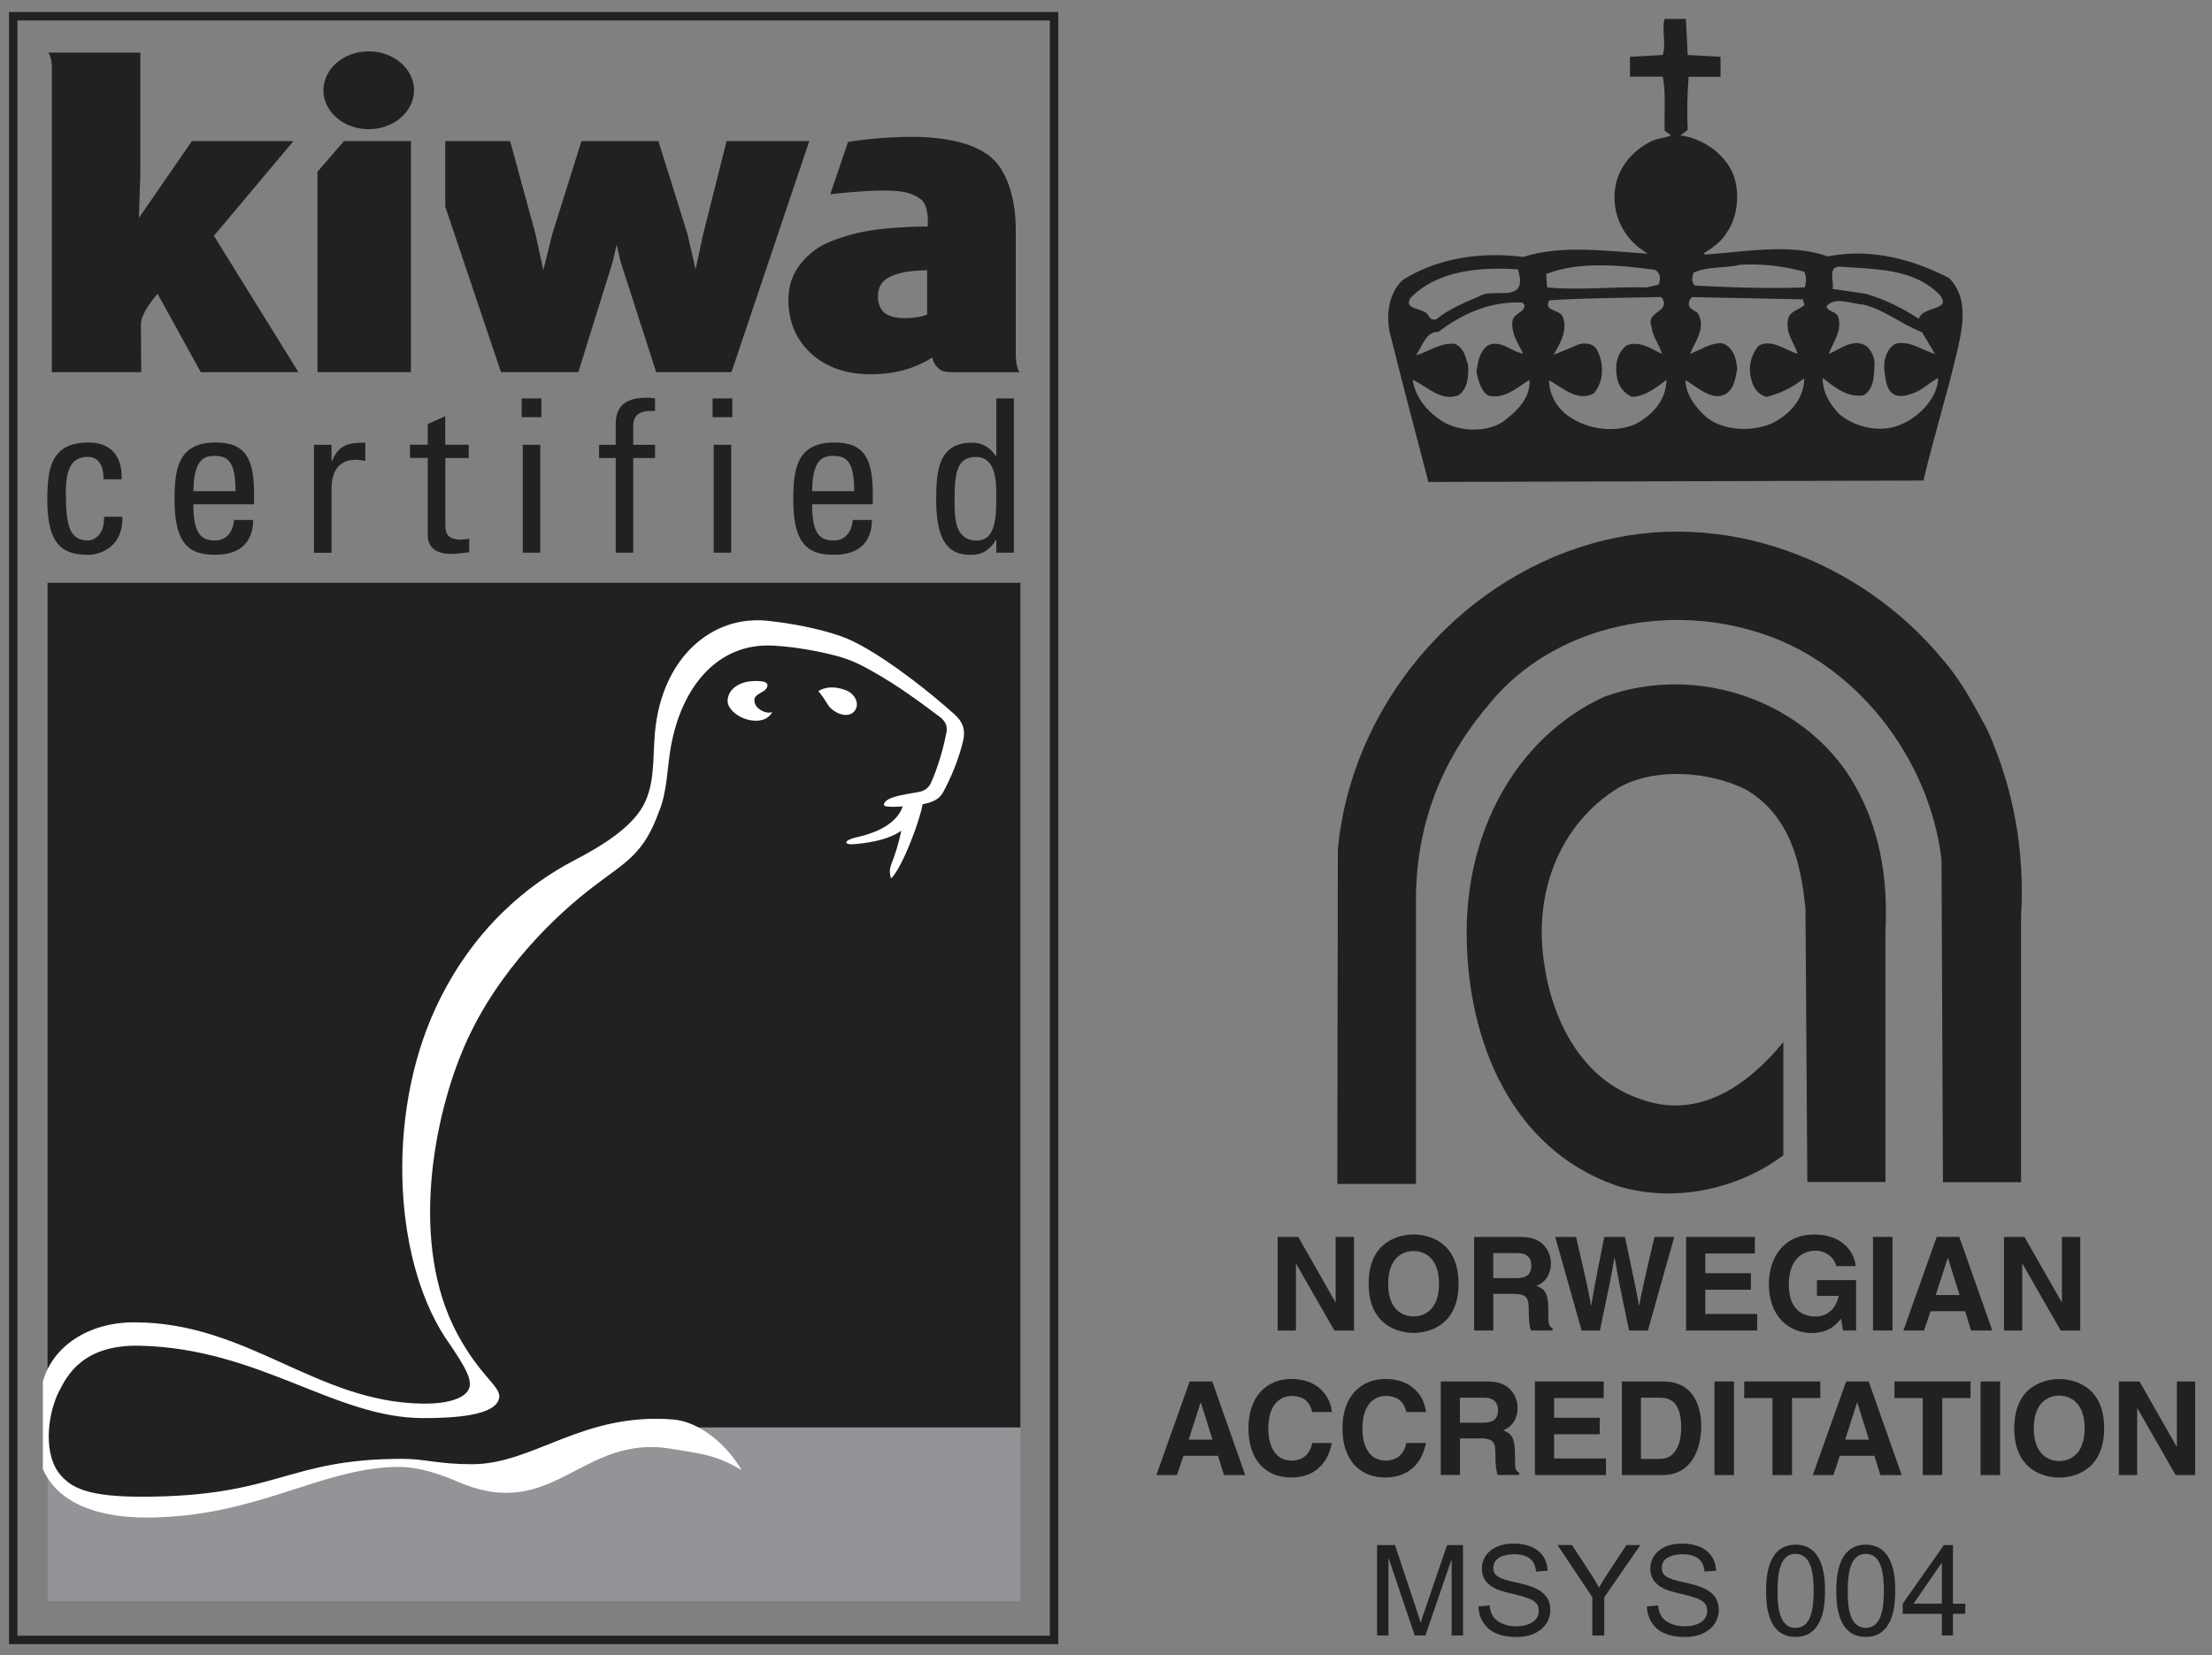
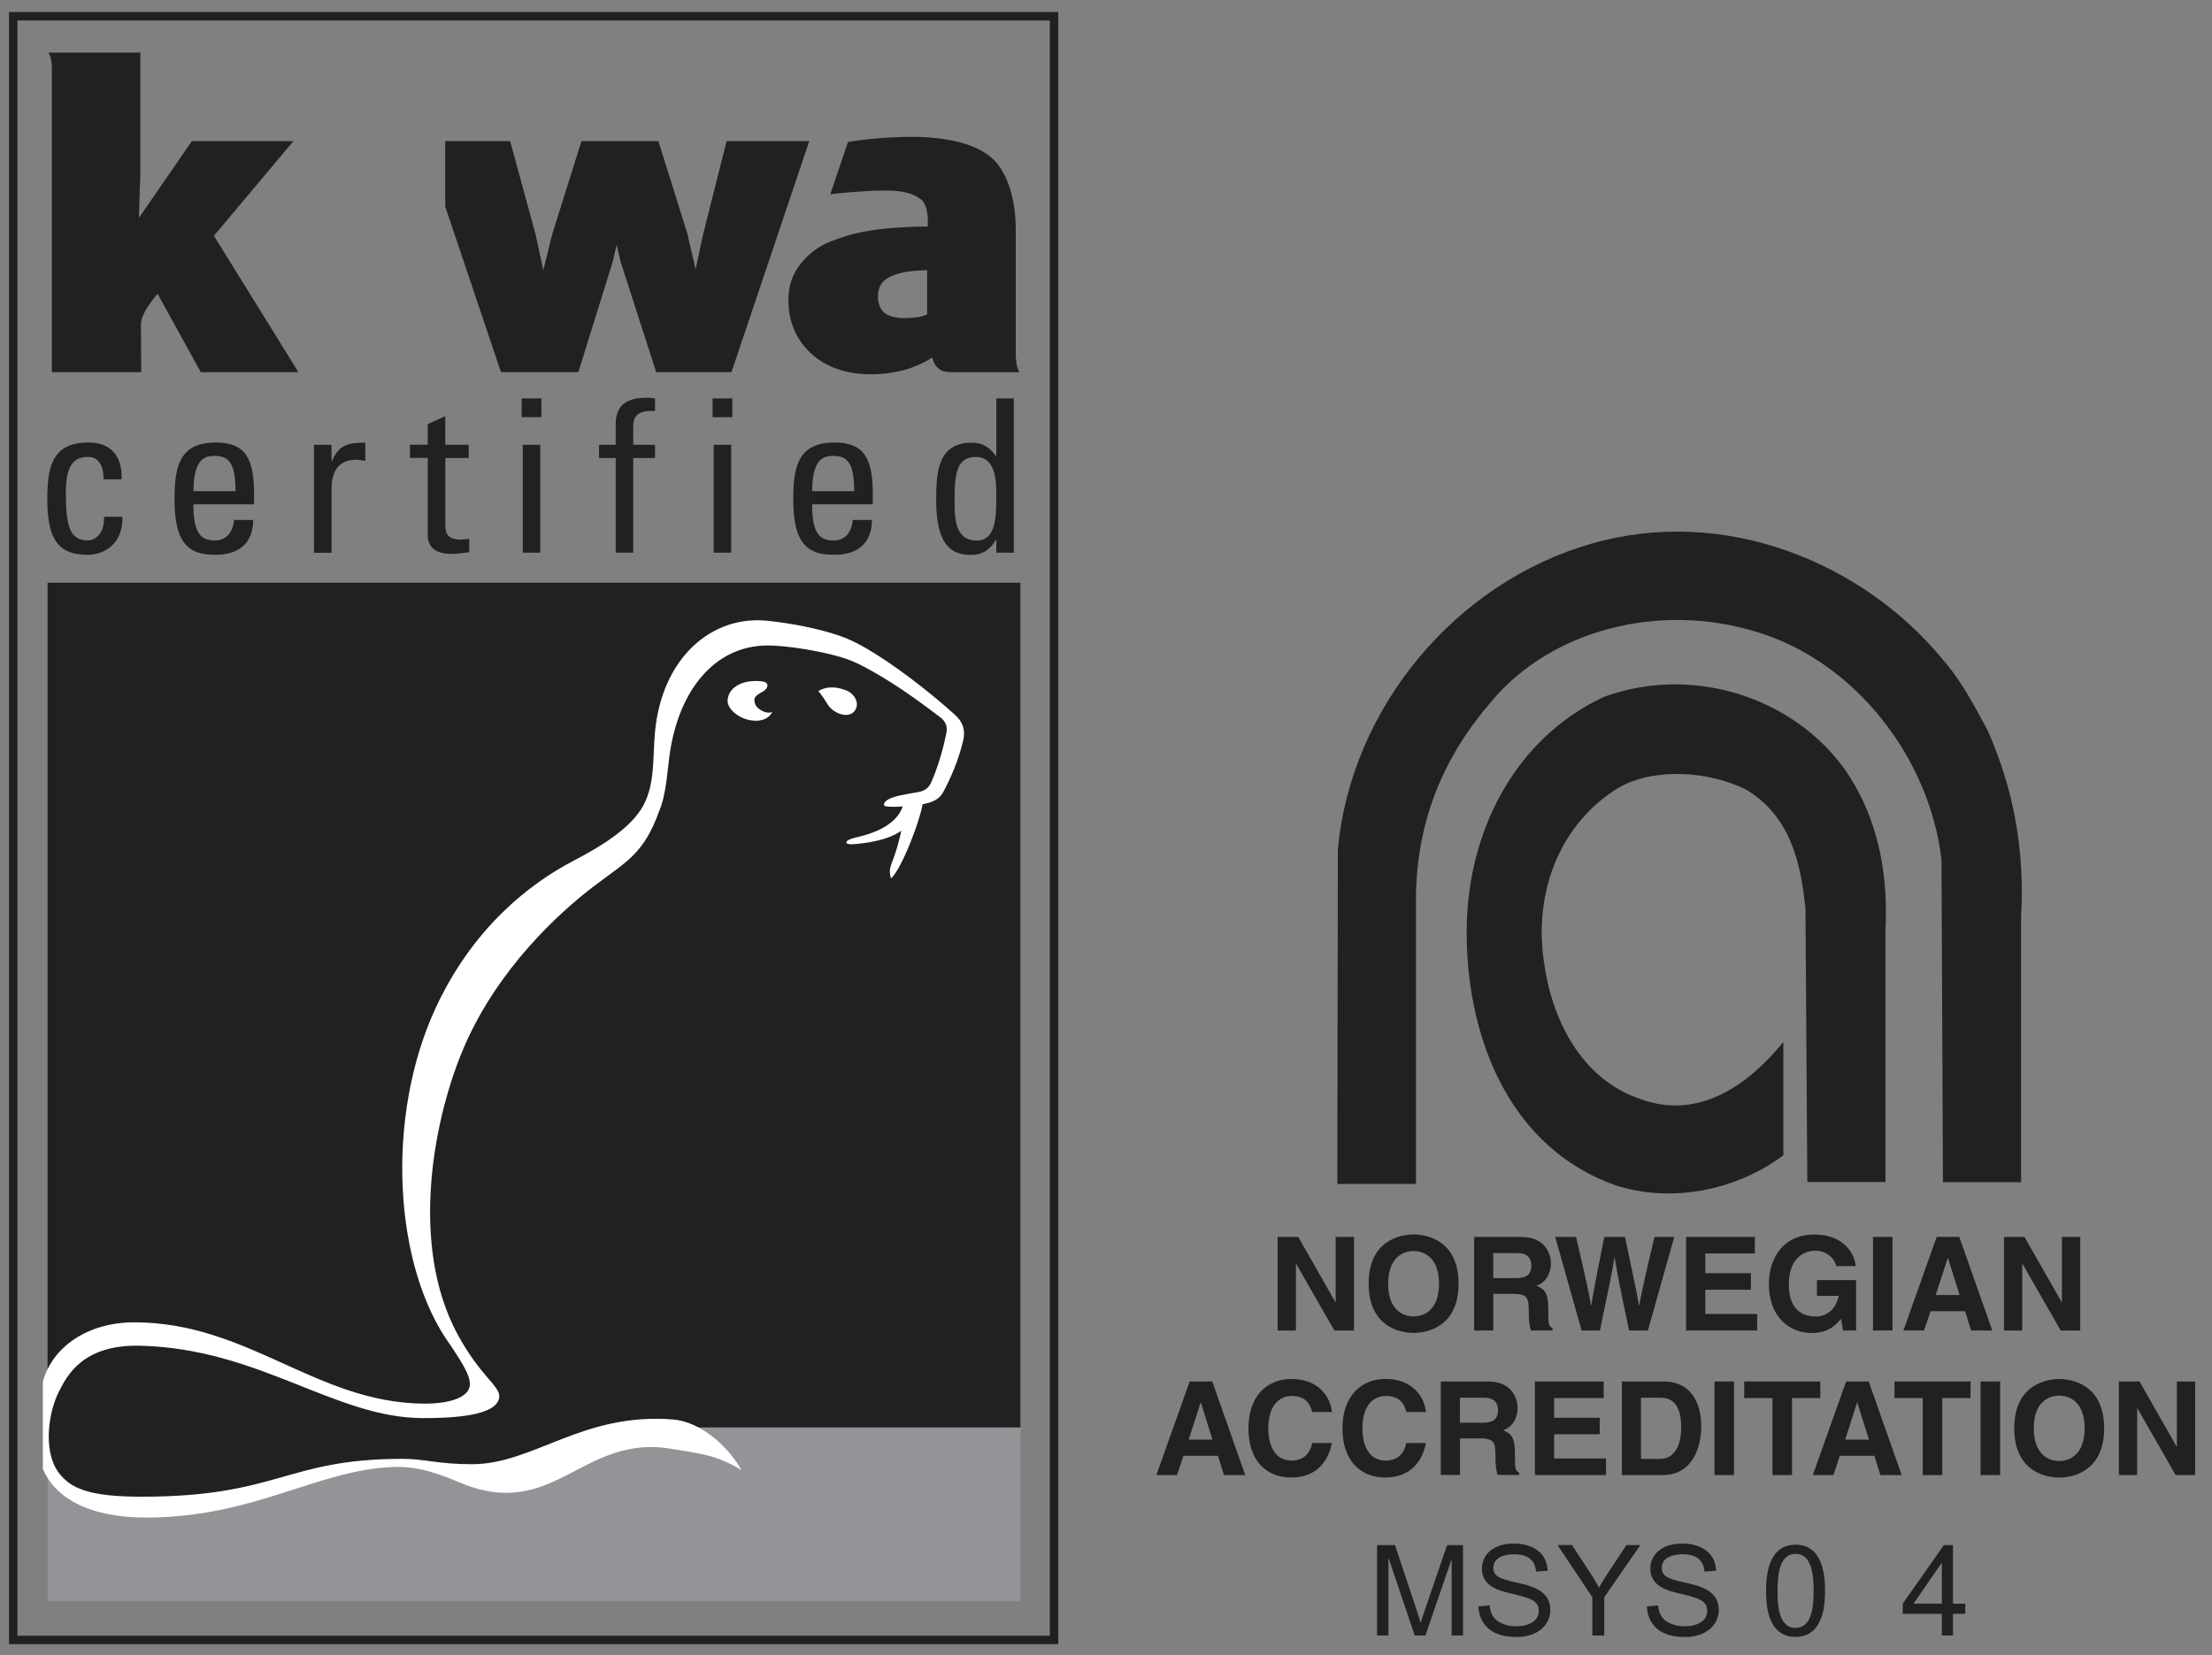
<svg xmlns="http://www.w3.org/2000/svg" version="1.1" id="Flere_standarder" x="0px" y="0px" viewBox="0 0 262.76 196.7" style="enable-background:new 0 0 262.76 196.7;" xml:space="preserve">
  <rect x="0" y="0" width="262.76" height="196.7" fill="#808080" stroke="none" />
  <script />
  <style type="text/css">
	.st0{fill:#212120;}
	.st1{fill:#929497;}
	.st2{fill:#FFFFFF;}
</style>
  <g>
-     <path class="st0" d="M169.68,57.27l58.8-0.17c1.21-5.11,2.74-9.99,3.95-15.1c0.71-3.07,1.48-6.48-0.88-8.95   c-4.22-2.2-9.33-3.62-14.44-2.58c-4.39-1.59-9.83-0.55-14.55-0.22l-0.16-0.16c1.21-0.77,2.09-1.37,2.8-2.58   c1.32-1.92,1.54-5.11,0.49-7.25c-1.21-2.31-3.63-3.84-6.09-4.17l0.88-0.66c-0.11-2.2-0.05-4.17,0.11-6.31h3.79V6.75l-3.9-0.22   l-0.22-4.28h-2.52c-0.39,1.21,0.22,2.91-0.22,4.28l-3.9,0.22v2.36h3.9c0.38,1.98,0.16,4.28,0.22,6.42l0.77,0.55   c-0.71,0.33-1.59,0.33-2.36,0.71c-2.31,1.15-4.12,3.29-4.34,5.99c-0.27,3.13,1.37,5.93,3.95,7.36c-4.72-0.27-10.21-1.1-14.82,0.39   c-5.11-0.66-10.27,0.17-14.33,2.75c-1.59,1.54-1.97,3.9-1.54,6.15C166.55,45.41,168.14,51.39,169.68,57.27z M218.44,31.68   c4.34,0.33,8.84,0.16,11.97,3.35c1.54,1.92-2.09,1.32-2.47,2.85c-1.87-1.21-4.01-2.31-6.26-2.96l-4.01-0.6   C217.94,33.55,217.06,31.79,218.44,31.68z M221.79,41.18c-1.54-1.1-3.13,0.27-4.56,0.88c0.44-1.26,1.7-2.8,1.1-4.5   c-0.38-0.6-1.21-0.55-1.37-1.15c0.99-1.26,3.02-0.27,4.39-0.22c2.47,0.6,4.56,2.36,6.97,3.29l1.54,2.58   c-1.54-0.44-3.02-1.65-4.72-1.21c-0.99,0.6-1.37,1.76-1.32,2.97c0.11,0.93,0.17,1.81,0.6,2.52c0.71,0.99,1.76,0.77,2.69,0.44   c1.21-0.38,1.98-1.26,3.13-1.87c-0.05,2.25-2.14,4.56-4.34,5.49c-2.36,1.1-5.44,0.44-7.36-1.15c-1.21-1.21-2.03-2.64-2.03-4.34   c1.32,1.04,3.07,2.47,4.94,2.03c1.15-0.82,1.15-2.2,1.21-3.35C222.77,42.66,222.39,41.78,221.79,41.18z M201.2,32.39   c1.65-0.77,3.73-0.49,5.49-0.93c2.58-0.16,5.16,0.16,7.63,0.82c0.27,0.55,0.27,1.32,0.05,1.87c-4.28,0.16-8.79,0-13.01-0.22   C200.87,33.55,200.98,32.89,201.2,32.39z M204.6,40.79c-1.37-0.11-2.63,0.82-3.84,1.26c0.61-1.54,1.98-3.13,0.88-4.89   c-0.55-0.38-1.37-0.6-0.88-1.59l0.22-0.27l13.18,0.27c0,0.22,0.22,0.44,0.16,0.71c-0.71,0.6-1.7,0.66-1.92,1.65   c-0.33,1.7,0.71,2.75,1.15,4.12c-1.48-0.44-3.07-1.81-4.61-0.99c-0.99,1.1-1.32,2.69-0.88,4.12c0.22,0.93,0.88,1.81,1.81,1.98   c1.7-0.44,3.08-1.15,4.45-2.2c0,2.53-1.92,4.5-4.06,5.44c-2.53,0.99-6.04,0.71-7.85-1.1c-1.04-0.99-2.14-2.42-2.2-4.12   c1.37,0.71,3.19,2.69,4.94,1.54c0.93-0.77,0.99-1.81,1.21-2.91C206.25,42.61,205.92,41.29,204.6,40.79z M196.2,38.87   c0.11,1.21,0.93,2.03,1.21,3.19c-1.26-0.66-2.8-1.65-4.23-0.99c-1.15,0.93-1.37,2.47-1.1,3.73c0.11,1.1,0.94,1.98,1.76,2.36   c1.59-0.05,2.96-1.15,4.12-2.03c-0.05,2.42-1.59,4.12-3.68,5.27c-2.47,1.04-5.6,0.66-7.85-0.88c-1.37-0.88-2.42-2.58-2.42-4.34   c1.37,0.71,3.4,2.69,5.33,1.54c1.21-1.37,1.21-3.57,0.38-5.11c-0.38-0.82-1.59-0.99-2.42-0.6c-0.93,0.44-1.87,0.77-2.75,1.15   c0.77-1.32,1.76-3.02,1.04-4.61c-0.38-0.77-2.31-0.6-1.54-1.87c4.34-0.28,8.84-0.28,13.29-0.39   C198.67,37.12,195.38,36.9,196.2,38.87z M196.58,32.06c0.71,0.38,0.71,1.1,0.44,1.76l-1.43,0.33c-4.06-0.11-7.91,0.38-11.81,0   l-0.11-1.59C187.58,31.02,192.47,31.51,196.58,32.06z M181.1,36.29c-0.05,0.88-1.21,0.88-1.43,1.81c-0.22,1.43,0.66,2.69,1.26,3.9   c-1.26-0.11-2.75-1.76-4.23-0.93c-0.99,0.77-1.15,1.98-1.32,3.13c0.22,0.99,0.55,2.31,1.43,2.8c1.87,0.49,3.46-0.99,4.89-1.87   c0.11,2.25-1.59,3.79-3.18,5c-2.09,1.32-5.27,1.15-7.25-0.11c-1.7-1.1-3.13-2.75-3.46-4.89c1.71,0.77,3.3,2.58,5.38,1.87   c1.15-0.71,1.26-2.2,1.21-3.57c-0.33-1.04-0.44-2.03-1.59-2.58c-1.7-0.16-3.24,0.99-4.61,1.37c0.77-1.04,1.1-2.8,2.69-2.8   c2.8-2.14,6.21-3.68,9.99-3.46L181.1,36.29z M167.59,35.36c3.13-3.18,8.13-3.68,12.74-3.35l0.22,1.04   c0.27,2.86-3.35,1.15-4.78,2.14c-1.81,0.77-3.68,1.54-5.16,2.75c-0.49,0.11-0.71-0.05-0.93-0.44   C169.24,36.51,166.55,36.9,167.59,35.36z" />
    <path class="st0" d="M236.12,86.81c-1.59-2.96-3.13-5.93-5.44-8.56c-9.5-11.48-25.86-18.17-41.56-13.67   c-16.09,4.56-28.66,19.44-30.2,36.4l-0.06,39.7h9.34v-34.15c0.11-9.06,3.29-16.63,8.95-23.17c7.19-8.62,20.04-11.75,31.3-8.34   c11.86,3.46,20.75,14.99,22.18,27.12l0.17,38.33h9.28v-31.57C240.56,100.81,239.08,93.5,236.12,86.81z" />
    <path class="st0" d="M190.54,82.8c-10.65,4.94-16.53,16.31-16.31,28.61c0.16,12.3,5.27,25.04,17.68,29.43   c6.81,2.2,14.55,0.49,19.93-3.57v-13.45c-4.12,5.05-9.99,9.28-16.86,6.81c-7.08-2.31-10.65-9.39-11.59-16.42   c-1.21-8.35,1.98-16.37,8.84-20.59c4.28-2.47,10.76-1.98,15.1,0.16c5.27,3.07,6.59,8.62,7.14,14.22l0.22,32.45h9.28v-29.87   c0.33-6.42-0.77-12.3-3.68-17.35C214.7,83.46,201.8,78.68,190.54,82.8z" />
  </g>
  <rect x="5.66" y="169.52" class="st1" width="115.55" height="20.73" />
  <path class="st0" d="M5.66,69.24h115.55v100.37H76.7c-8.2,0.87-13.35,5.86-19.66,5.29c-3.57-0.33-6.21-1.15-8.81-1.15  c-11.46,0.04-14.62,6.1-31.32,6.1c-4.46,0-7.89-2.39-11.26-6.17V69.24z" />
  <g>
    <path class="st2" d="M97.21,82.13c0,0,0.36,0.34,1.11,1.57c0.72,1.18,2.87,1.91,3.4,0.39c0.28-0.79-0.33-1.69-1.11-2.02   C98.42,81.16,97.21,82.13,97.21,82.13" />
    <path class="st2" d="M5.1,164.14c1.14-4.12,5.34-7.02,10.84-7.02c13.52,0,21.6,9.52,34.31,9.66c3.38,0.04,5.57-0.83,5.57-2.32   c0-0.95-0.67-2.18-2.33-4.65c-6.72-9.26-7.77-27.03-1.74-40.04c4.37-9.43,11.06-14.74,16.48-17.55c3.24-1.68,6.72-3.85,8.16-6.46   c1.44-2.61,1.13-5.64,1.41-8.72c0.81-8.89,6.76-13.96,13.34-13.28c2.91,0.3,6.11,0.93,8.59,1.78c1.1,0.37,2.16,0.91,3.21,1.52   c3.08,1.78,7.22,4.92,10.45,7.83c0.96,0.86,1.32,1.79,1.03,3.08c-0.56,2.41-1.58,4.68-2.37,6.13c-0.42,0.77-1.02,1.08-1.86,1.33   c-0.87,0.26-5.1,0.7-5.19,0.23c-0.01-1.16,3.66-1.35,4.53-1.66c0.59-0.23,0.91-0.57,1.17-1.24c0.55-1.24,1.3-3.51,1.67-5.46   c0.25-0.91,0-1.55-0.7-2.09c-3.75-2.84-6.15-4.44-8.96-5.95c-0.93-0.5-1.95-0.94-3.06-1.25c-2.37-0.65-5.39-1.18-7.86-1.3   c-6.6-0.32-10.85,4.96-12.11,12.07c-0.42,2.36-0.43,5.41-1.42,7.7c-1.83,5.05-3.85,5.87-7.83,8.91   c-4.18,3.19-11.2,9.71-15.17,18.71c-3.73,8.45-6.72,23.73-0.9,34.46c2.71,4.99,4.97,6.05,4.95,7.39c-0.15,2.34-5.71,2.55-9.04,2.55   c-10.51,0-19.43-8.27-33.64-8.6c-6.79-0.16-8.66,3.55-9.61,5.4c-1.23,2.38-1.95,6.92-0.14,9.56c1.44,2.1,3.99,2.98,9.94,2.98   c16.3,0,17.09-4.5,31.03-4.5c2.59,0,4.18,0.64,8.23,0.64c7.33-0.01,13.05-6.16,23.84-5.32c3.21,0.25,6.45,3.03,8.17,6.02   c-3.1-1.88-5.09-1.97-8.28-2.52c-10.77-1.86-13.98,8.83-25.38,3.92c-3.32-1.43-5.52-1.82-7.42-1.78   c-9.19,0.23-16.54,5.95-29.5,6.02c-7.18,0.03-11.03-2.51-12.42-5.76V164.14z" />
    <path class="st2" d="M108.75,95.06c-0.82,0.05-1.12,0.03-1.14,0.2c-0.25,1.9-0.56,4.5-1.74,7.45c-0.14,0.5-0.28,0.72-0.03,1.67   c1.24-1.06,3.6-7.15,3.83-9.29C109.67,95.02,109.45,95.02,108.75,95.06" />
    <path class="st2" d="M91.73,84.6c0,0-0.54,0.28-1.35-0.22c-0.59-0.37-0.75-0.7-0.77-1.25c-0.01-0.46,0.65-0.73,1.17-1.06   c0.51-0.4,0.61-1.02-0.29-1.11c-2.4-0.27-3.97,0.79-4.06,2.24c-0.08,1.14,1.63,2.46,3.4,2.44C91.35,85.62,91.73,84.6,91.73,84.6" />
    <path class="st2" d="M109.23,95.18c-0.62,3.28-2.99,4.7-7.69,5.12c-1.43,0.13-1.31-0.48,0.2-0.81c2.56-0.57,5.15-1.76,5.64-4.18   C107.54,94.55,109.41,94.26,109.23,95.18" />
  </g>
  <g>
    <path id="XMLID_7_" class="st0" d="M34.85,16.77H22.79l-6.29,9.12l0.17-5.23V6.25H6.41H5.73c0,0,0.43,0.46,0.43,1.85v36.12h10.62   c0,0-0.04-3.9-0.04-5.7c0-1.43,1.98-3.61,1.98-3.61l5.13,9.31h11.6l-10.04-16.2L34.85,16.77z" />
    <polygon id="XMLID_6_" class="st0" points="86.31,16.77 83.53,27.81 82.63,32.01 81.65,27.76 78.21,16.77 69.07,16.77 65.6,27.82    64.54,32.11 63.6,27.77 60.6,16.77 52.89,16.77 52.89,24.55 59.51,44.22 68.7,44.22 72.78,31.12 73.25,29.06 73.73,31.14    77.95,44.22 86.89,44.22 96.13,16.77  " />
    <path id="XMLID_3_" class="st0" d="M120.66,41.99V27.22c0-3.68-1.08-7.08-3.06-8.63c-1.04-0.83-2.44-1.44-4.07-1.8   c-1.58-0.35-3.31-0.53-5.08-0.53c-3.68,0-6.7,0.44-7.72,0.61l-2.1,6.21c0.88-0.1,3.9-0.44,6.34-0.44c2.06,0,3.3,0.21,4.39,1.02   c1.09,0.81,0.83,3.25,0.83,3.25c-1.92,0.02-3.67,0.11-5.22,0.27c-1.02,0.11-2.05,0.27-3.04,0.49c-1.01,0.22-2.14,0.58-3.38,1.07   c-1.31,0.52-2.46,1.38-3.42,2.57c-0.98,1.21-1.48,2.66-1.48,4.31c0,2.57,0.9,4.71,2.67,6.36c1.81,1.65,4.2,2.49,7.12,2.49   c2.81,0,5.27-0.67,7.31-2c0.15,0.75,0.5,1.18,1.04,1.52c0.43,0.25,1.16,0.24,2.38,0.24h6.96C121.12,44.22,120.66,43.8,120.66,41.99    M110.14,37.34c0,0.04-0.2,0.11-0.31,0.15c-0.96,0.31-2.08,0.31-2.55,0.31s-1.46-0.11-2.08-0.53c-0.29-0.2-0.5-0.44-0.66-0.8   c-0.17-0.37-0.25-0.75-0.25-1.22c0-1.25,0.55-2.03,1.79-2.52c1.08-0.43,2.3-0.58,4.05-0.63V37.34z" />
-     <polygon id="XMLID_2_" class="st0" points="37.71,20.41 37.71,38.13 37.71,44.22 42.24,44.22 48.81,44.22 48.81,16.77 40.86,16.77     " />
-     <path id="XMLID_1_" class="st0" d="M43.8,6.1c-2.97,0-5.38,2.08-5.38,4.63c0,2.55,2.41,4.62,5.38,4.62c2.97,0,5.38-2.08,5.38-4.62   C49.18,8.18,46.77,6.1,43.8,6.1" />
  </g>
  <path class="st0" d="M125.72,195.36H1.07V1.43h124.64V195.36z M2.07,194.36h122.64V2.43H2.07V194.36z" />
  <g>
    <path class="st0" d="M163.58,183.59h2.13l2.53,7.61c0.36,1.06,0.42,1.27,0.5,1.59h0.03c0.18-0.59,0.22-0.71,0.57-1.73l2.56-7.47   h1.89v10.74h-1.35v-8.99h-0.03l-3.09,8.99h-1.27l-3.08-9.13h-0.04v9.13h-1.35V183.59z" />
    <path class="st0" d="M176.96,190.76c0.01,0.24,0.07,0.69,0.28,1.1c0.6,1.15,2.09,1.38,2.88,1.38c1.48,0,2.67-0.63,2.67-1.83   c0-1.26-1.08-1.53-3.25-2.06c-1.4-0.33-3.51-0.82-3.51-2.97c0-1.66,1.38-2.97,3.77-2.97c2.31,0,3.96,1.11,4.04,3.22l-1.37,0.11   c-0.08-0.78-0.39-2.06-2.61-2.06c-0.93,0-2.47,0.27-2.47,1.61c0,0.93,0.6,1.28,2.56,1.71c1.96,0.43,4.21,0.95,4.21,3.3   c0,1.79-1.53,3.21-3.97,3.21c-2.58,0-3.75-0.99-4.3-2.31c-0.24-0.58-0.25-1.04-0.27-1.32L176.96,190.76z" />
    <path class="st0" d="M189.15,189.78l-4.14-6.2h1.72l2.12,3.24c0.55,0.84,0.74,1.17,1.09,1.82c0.44-0.77,1.11-1.8,1.17-1.89   l2.09-3.16h1.65l-4.28,6.2v4.54h-1.42V189.78z" />
    <path class="st0" d="M196.97,190.76c0.01,0.24,0.07,0.69,0.28,1.1c0.6,1.15,2.08,1.38,2.88,1.38c1.48,0,2.67-0.63,2.67-1.83   c0-1.26-1.08-1.53-3.25-2.06c-1.4-0.33-3.51-0.82-3.51-2.97c0-1.66,1.38-2.97,3.77-2.97c2.31,0,3.96,1.11,4.04,3.22l-1.37,0.11   c-0.08-0.78-0.39-2.06-2.61-2.06c-0.93,0-2.47,0.27-2.47,1.61c0,0.93,0.6,1.28,2.56,1.71c1.96,0.43,4.21,0.95,4.21,3.3   c0,1.79-1.53,3.21-3.97,3.21c-2.58,0-3.75-0.99-4.3-2.31c-0.24-0.58-0.25-1.04-0.27-1.32L196.97,190.76z" />
    <path class="st0" d="M213.29,183.54c3.5,0,3.5,4.3,3.5,5.49c0,1.16,0,5.47-3.5,5.47c-3.48,0-3.5-4.2-3.5-5.47   C209.79,187.88,209.79,183.54,213.29,183.54z M213.29,193.43c1.95,0,2.15-2.56,2.15-4.39c0-1.88-0.2-4.41-2.16-4.41   c-1.83,0-2.13,2.28-2.13,4.41C211.14,190.82,211.32,193.43,213.29,193.43z" />
-     <path class="st0" d="M221.63,183.54c3.5,0,3.5,4.3,3.5,5.49c0,1.16,0,5.47-3.5,5.47c-3.48,0-3.5-4.2-3.5-5.47   C218.13,187.88,218.13,183.54,221.63,183.54z M221.63,193.43c1.95,0,2.15-2.56,2.15-4.39c0-1.88-0.2-4.41-2.16-4.41   c-1.83,0-2.13,2.28-2.13,4.41C219.48,190.82,219.66,193.43,221.63,193.43z" />
    <path class="st0" d="M230.67,191.76h-4.65v-1.21l4.89-6.96h1.08v6.96h1.46v1.21h-1.46v2.57h-1.32V191.76z M230.67,190.55v-4.84   h-0.03l-3.33,4.84H230.67z" />
  </g>
  <g>
    <path class="st0" d="M158.67,146.98h2.17v11.12h-2.33l-4.54-7.93h-0.03v7.93h-2.17v-11.12h2.45l4.41,7.74h0.03V146.98z" />
    <path class="st0" d="M167.92,146.68c1.47,0,5.34,0.63,5.34,5.85c0,5.22-3.87,5.85-5.34,5.85c-1.47,0-5.34-0.64-5.34-5.85   C162.57,147.32,166.44,146.68,167.92,146.68z M167.92,156.42c1.25,0,3.02-0.77,3.02-3.88c0-3.11-1.77-3.89-3.02-3.89   c-1.26,0-3.02,0.77-3.02,3.89C164.89,155.65,166.66,156.42,167.92,156.42z" />
    <path class="st0" d="M175.11,146.98h5.62c2.96,0,3.5,2.18,3.5,3.14c0,1.22-0.62,2.28-1.72,2.65c0.91,0.4,1.41,0.74,1.41,2.82   c0,1.62,0,2.03,0.5,2.21v0.29h-2.57c-0.16-0.53-0.25-1.1-0.25-2.25c0-1.52-0.09-2.1-1.81-2.1h-2.4v4.35h-2.28V146.98z    M180.12,151.87c1.2,0,1.79-0.42,1.79-1.52c0-0.59-0.26-1.45-1.63-1.45h-2.9v2.97H180.12z" />
    <path class="st0" d="M184.74,146.98h2.48c1.42,6.09,1.56,6.86,1.77,8.13h0.03c0.2-1.16,0.37-2.29,1.55-8.13h2.46   c1.3,6.1,1.41,6.69,1.66,8.13h0.03c0.19-1.05,0.37-2.01,1.81-8.13h2.35l-3.13,11.12h-2.23c-1.15-5.45-1.35-6.53-1.72-8.67h-0.03   c-0.34,2.14-0.53,2.94-1.72,8.67h-2.17L184.74,146.98z" />
    <path class="st0" d="M208.47,148.94h-5.9v2.34h5.42v1.97h-5.42v2.88h6.16v1.96h-8.44v-11.12h8.17V148.94z" />
    <path class="st0" d="M215.84,152.1h4.64v5.99h-1.55l-0.23-1.39c-0.59,0.68-1.44,1.69-3.47,1.69c-2.68,0-5.11-1.92-5.11-5.82   c0-3.04,1.69-5.9,5.43-5.88c3.41,0,4.75,2.21,4.88,3.75h-2.32c0-0.44-0.79-1.83-2.43-1.83c-1.66,0-3.19,1.15-3.19,4   c0,3.04,1.66,3.82,3.24,3.82c0.51,0,2.21-0.2,2.69-2.45h-2.59V152.1z" />
    <path class="st0" d="M224.81,158.09h-2.32v-11.12h2.32V158.09z" />
    <path class="st0" d="M228.55,158.09h-2.45l3.96-11.12h2.68l3.92,11.12h-2.52l-0.71-2.29h-4.1L228.55,158.09z M229.94,153.88h2.84   l-1.38-4.4h-0.03L229.94,153.88z" />
    <path class="st0" d="M244.94,146.98h2.17v11.12h-2.32l-4.54-7.93h-0.03v7.93h-2.17v-11.12h2.44l4.41,7.74h0.03V146.98z" />
    <path class="st0" d="M139.81,175.27h-2.45l3.96-11.12h2.68l3.92,11.12h-2.53l-0.71-2.29h-4.1L139.81,175.27z M141.2,171.06h2.83   l-1.38-4.4h-0.03L141.2,171.06z" />
    <path class="st0" d="M155.88,167.79c-0.19-0.67-0.54-1.92-2.46-1.92c-1.11,0-2.76,0.74-2.76,3.89c0,2,0.79,3.79,2.76,3.79   c1.29,0,2.18-0.72,2.46-2.09h2.33c-0.47,2.42-2.04,4.1-4.83,4.1c-2.96,0-5.08-2-5.08-5.84c0-3.89,2.25-5.87,5.11-5.87   c3.33,0,4.68,2.29,4.8,3.93H155.88z" />
    <path class="st0" d="M167.06,167.79c-0.18-0.67-0.54-1.92-2.46-1.92c-1.12,0-2.76,0.74-2.76,3.89c0,2,0.79,3.79,2.76,3.79   c1.29,0,2.18-0.72,2.46-2.09h2.32c-0.46,2.42-2.04,4.1-4.83,4.1c-2.96,0-5.08-2-5.08-5.84c0-3.89,2.25-5.87,5.11-5.87   c3.33,0,4.68,2.29,4.8,3.93H167.06z" />
    <path class="st0" d="M171.15,164.15h5.62c2.96,0,3.5,2.18,3.5,3.14c0,1.22-0.62,2.28-1.72,2.65c0.91,0.4,1.41,0.74,1.41,2.82   c0,1.63,0,2.03,0.5,2.21v0.29h-2.57c-0.15-0.53-0.25-1.1-0.25-2.24c0-1.52-0.09-2.11-1.81-2.11h-2.4v4.35h-2.28V164.15z    M176.15,169.05c1.21,0,1.8-0.42,1.8-1.52c0-0.59-0.26-1.45-1.63-1.45h-2.9v2.97H176.15z" />
    <path class="st0" d="M190.51,166.12h-5.9v2.34h5.42v1.96h-5.42v2.88h6.16v1.97h-8.44v-11.12h8.17V166.12z" />
    <path class="st0" d="M192.66,164.15h4.91c3.75,0,4.52,3.19,4.52,5.3c0,2.38-0.94,5.82-4.61,5.82h-4.82V164.15z M194.93,173.35h2.26   c1.89,0,2.52-1.9,2.52-3.73c0-3.28-1.56-3.54-2.55-3.54h-2.23V173.35z" />
    <path class="st0" d="M205.98,175.27h-2.32v-11.12h2.32V175.27z" />
    <path class="st0" d="M212.87,175.27h-2.32v-9.15h-3.36v-1.97h9.04v1.97h-3.36V175.27z" />
    <path class="st0" d="M217.79,175.27h-2.45l3.96-11.12h2.68l3.92,11.12h-2.53l-0.71-2.29h-4.11L217.79,175.27z M219.18,171.06h2.83   l-1.38-4.4h-0.03L219.18,171.06z" />
    <path class="st0" d="M230.72,175.27h-2.32v-9.15h-3.36v-1.97h9.04v1.97h-3.36V175.27z" />
    <path class="st0" d="M237.59,175.27h-2.32v-11.12h2.32V175.27z" />
    <path class="st0" d="M244.61,163.86c1.47,0,5.34,0.63,5.34,5.85c0,5.22-3.87,5.86-5.34,5.86c-1.47,0-5.34-0.64-5.34-5.86   C239.27,164.49,243.14,163.86,244.61,163.86z M244.61,173.6c1.25,0,3.02-0.77,3.02-3.89c0-3.11-1.77-3.88-3.02-3.88   c-1.26,0-3.02,0.77-3.02,3.88C241.59,172.83,243.35,173.6,244.61,173.6z" />
    <path class="st0" d="M258.59,164.15h2.17v11.12h-2.32l-4.54-7.93h-0.03v7.93h-2.17v-11.12h2.45l4.41,7.74h0.03V164.15z" />
  </g>
  <g>
    <path class="st0" d="M12.29,56.96c0.05-2.11-0.99-2.67-1.78-2.67c-1.6,0-2.69,0.76-2.69,4.27c0,4.16,0.53,5.66,2.69,5.66   c0.48,0,1.93-0.51,1.85-2.82h2.18c0.08,3.61-2.62,4.52-4.04,4.52c-2.72,0-4.88-0.81-4.88-6.48c0-3.76,0.43-6.86,4.88-6.86   c2.56,0,4.06,1.5,3.94,4.37H12.29L12.29,56.96z" />
    <path class="st0" d="M27.98,58.36c0-3.73-1.04-4.19-2.56-4.19c-1.32,0-2.41,0.63-2.44,4.19H27.98L27.98,58.36z M22.97,59.93   c0,3.58,0.97,4.29,2.59,4.29c1.42,0,2.16-1.14,2.23-2.44h2.29c-0.03,2.84-1.78,4.14-4.47,4.14c-2.72,0-4.88-0.81-4.88-6.48   c0-3.76,0.43-6.86,4.88-6.86c3.66,0,4.57,2.01,4.57,6.25v1.09H22.97L22.97,59.93z" />
    <path class="st0" d="M39.38,54.78h0.05c0.86-1.96,1.93-2.18,3.96-2.18v2.16c-0.38-0.05-0.74-0.13-1.12-0.13   c-2.31,0-2.89,1.75-2.89,3.48v7.57H37.3V52.85h2.08V54.78L39.38,54.78z" />
    <path class="st0" d="M50.81,52.85v-2.46l2.08-0.94v3.4h2.79v1.57H52.9v7.85c0,0.81,0,1.85,1.9,1.85c0.15,0,0.48-0.05,0.94-0.1v1.6   c-0.69,0.05-1.37,0.2-2.06,0.2c-1.98,0-2.87-0.81-2.87-2.29v-9.12h-2.11v-1.57H50.81L50.81,52.85z" />
    <path class="st0" d="M64.18,65.67H62.1V52.85h2.08V65.67L64.18,65.67z M61.97,47.34h2.34v2.23h-2.34V47.34L61.97,47.34z" />
    <path class="st0" d="M73.14,52.85v-2.49c0-2.59,1.83-3.1,3.68-3.1c0.43,0,0.69,0.03,0.99,0.08v1.5c-2.21-0.15-2.59,0.79-2.59,1.83   v2.18h2.59v1.57h-2.59v11.25h-2.08V54.42h-1.98v-1.57H73.14L73.14,52.85z" />
    <path class="st0" d="M86.86,65.67h-2.08V52.85h2.08V65.67L86.86,65.67z M84.65,47.34h2.34v2.23h-2.34V47.34L84.65,47.34z" />
    <path class="st0" d="M101.47,58.36c0-3.73-1.04-4.19-2.56-4.19c-1.32,0-2.41,0.63-2.44,4.19H101.47L101.47,58.36z M96.47,59.93   c0,3.58,0.96,4.29,2.59,4.29c1.42,0,2.16-1.14,2.23-2.44h2.29c-0.02,2.84-1.78,4.14-4.47,4.14c-2.72,0-4.88-0.81-4.88-6.48   c0-3.76,0.43-6.86,4.88-6.86c3.66,0,4.57,2.01,4.57,6.25v1.09H96.47L96.47,59.93z" />
    <path class="st0" d="M115.93,54.3c-2.23,0-2.54,1.78-2.54,5.21c0,1.93,0,4.72,2.62,4.72c2.34,0,2.34-2.89,2.34-5.49   C118.35,57.04,118.24,54.3,115.93,54.3L115.93,54.3z M118.35,47.34h2.08v18.33h-2.08v-1.52h-0.05c-0.71,1.19-1.6,1.78-2.95,1.78   c-2.06,0-4.14-0.81-4.14-6.45c0-3.2,0.1-6.88,4.24-6.88c1.22,0,2.11,0.53,2.82,1.55h0.08V47.34L118.35,47.34z" />
  </g>
</svg>